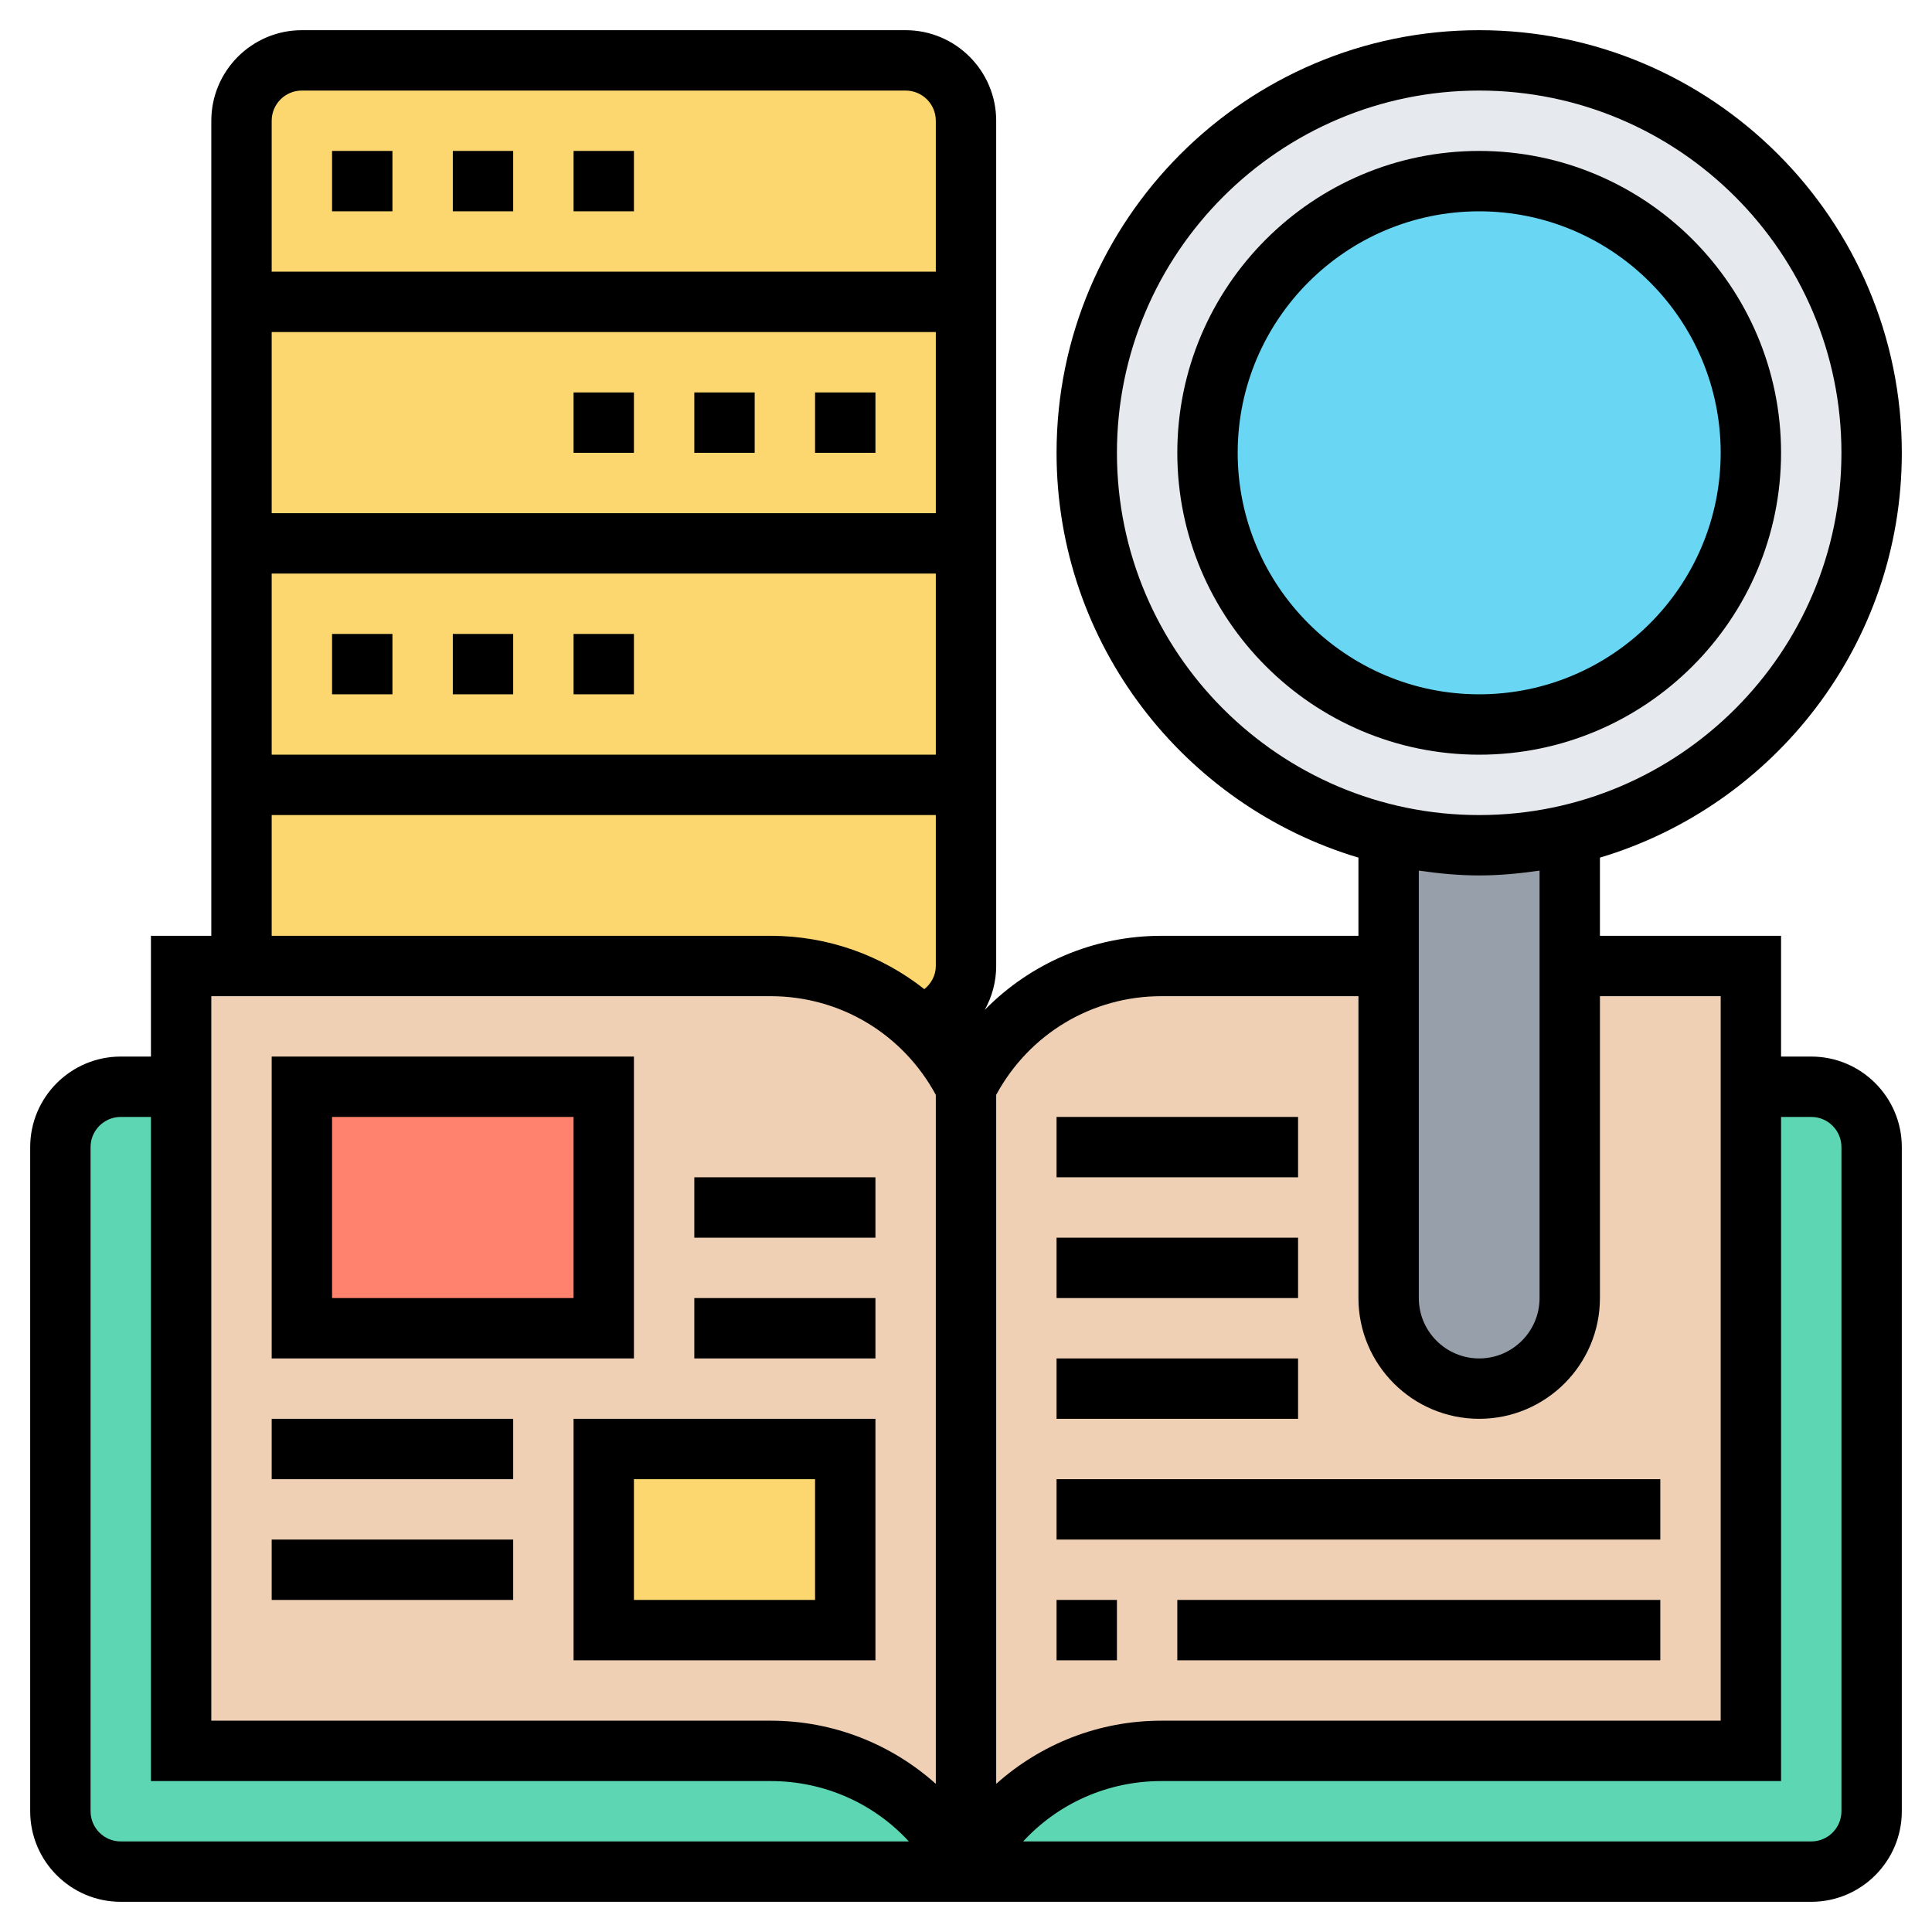
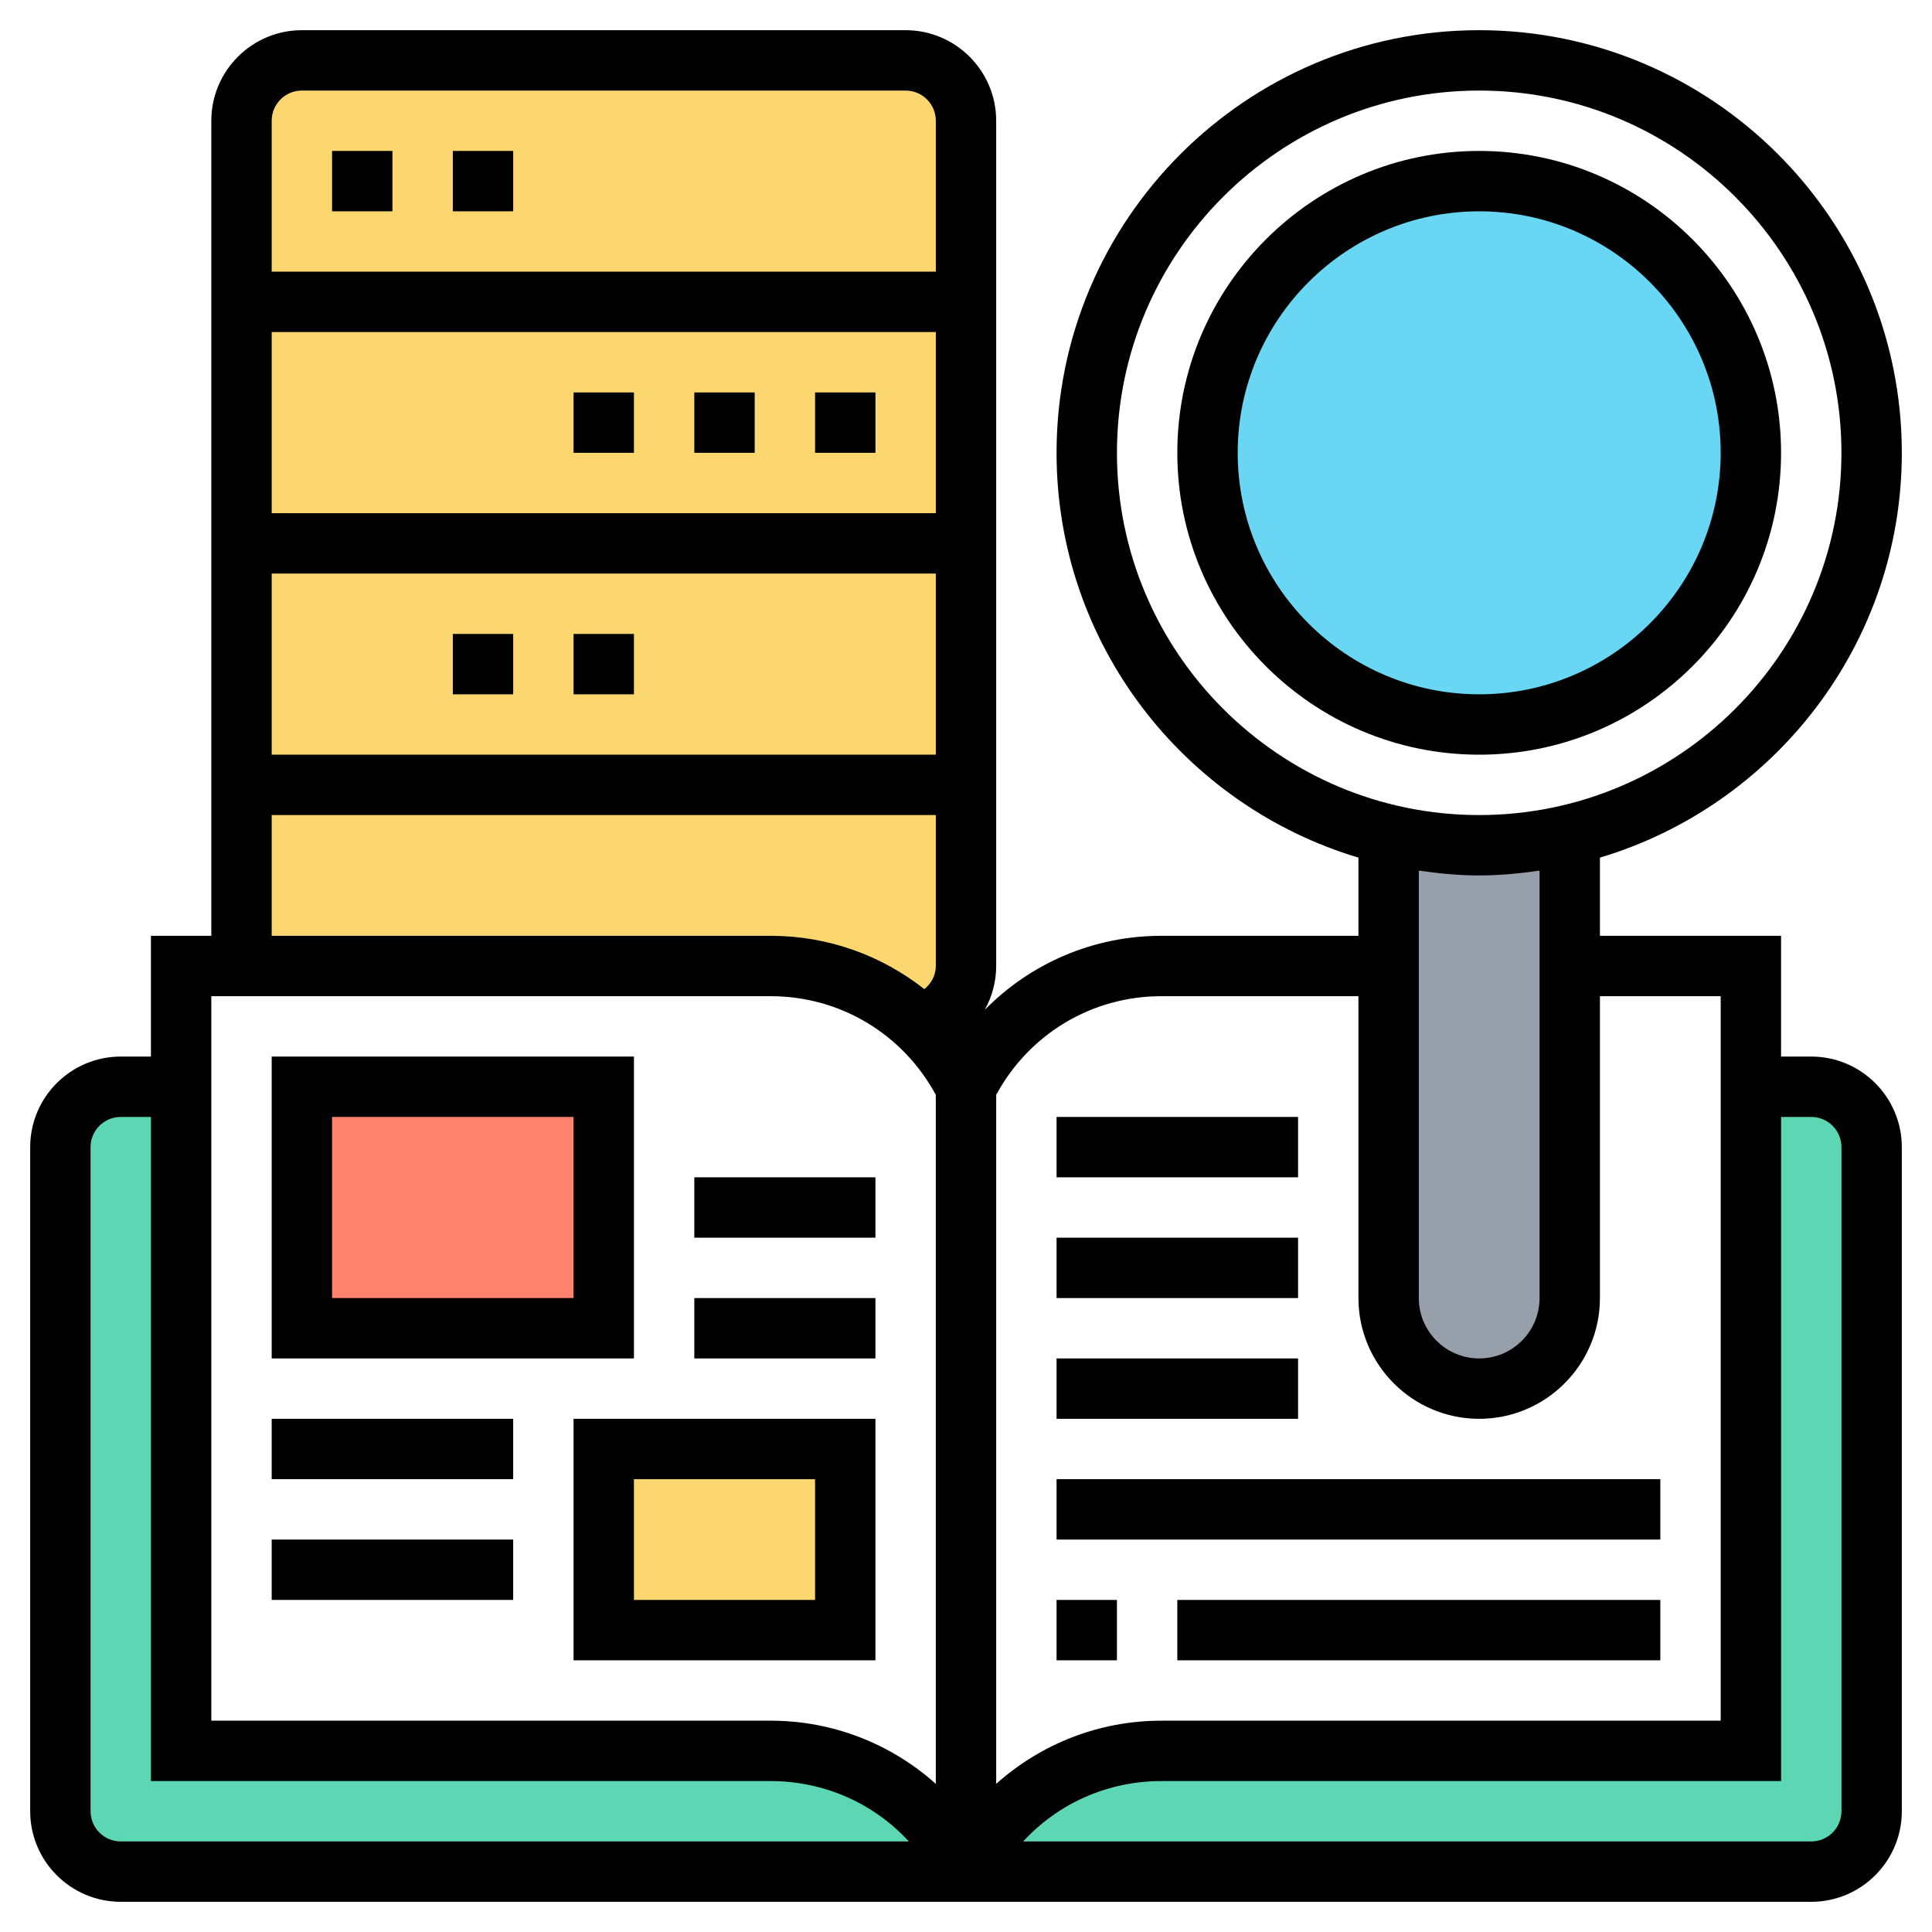
<svg xmlns="http://www.w3.org/2000/svg" id="Layer_5" enable-background="new 0 0 64 64" height="512" viewBox="0 0 64 64" width="512">
  <g>
    <g>
      <g>
        <path d="m30 2h-20c-1.1 0-2 .9-2 2v28h17.53c1.86 0 3.61.71 4.92 1.94.89-.2 1.55-.99 1.55-1.94v-28c0-1.1-.9-2-2-2z" fill="#fcd770" />
      </g>
      <g>
        <path d="m32 62h-28c-1.1 0-2-.9-2-2v-22c0-1.1.9-2 2-2h2v22h19.53c2.74 0 5.24 1.55 6.47 4z" fill="#5cd6b3" />
      </g>
      <g>
        <path d="m62 38v22c0 1.1-.9 2-2 2h-28c1.23-2.45 3.73-4 6.47-4h19.53v-22h2c1.1 0 2 .9 2 2z" fill="#5cd6b3" />
      </g>
      <g>
-         <path d="m52 27.65c-.96.23-1.97.35-3 .35s-2.04-.12-3-.35c-5.73-1.35-10-6.5-10-12.65 0-7.18 5.82-13 13-13s13 5.82 13 13c0 6.15-4.27 11.3-10 12.65z" fill="#e6e9ed" />
-       </g>
+         </g>
      <g>
        <circle cx="49" cy="15" fill="#69d6f4" r="9" />
      </g>
      <g>
-         <path d="m38.47 32c-2.74 0-5.24 1.55-6.47 4-.4-.78-.92-1.48-1.55-2.06-1.31-1.23-3.06-1.94-4.92-1.94h-17.53-2v4 22h19.53c2.74 0 5.24 1.55 6.47 4 1.23-2.45 3.73-4 6.47-4h19.53v-22-4z" fill="#f0d0b4" />
-       </g>
+         </g>
      <g>
        <path d="m52 32v11c0 .83-.34 1.58-.88 2.12s-1.29.88-2.12.88c-1.66 0-3-1.34-3-3v-11-4.35c.96.23 1.97.35 3 .35s2.04-.12 3-.35z" fill="#969faa" />
      </g>
      <g>
        <path d="m20 48h8v6h-8z" fill="#fcd770" />
      </g>
      <g>
        <path d="m10 36h10v8h-10z" fill="#ff826e" />
      </g>
    </g>
    <g>
      <path d="m60 35h-1v-4h-6v-2.59c5.775-1.726 10-7.081 10-13.41 0-7.72-6.28-14-14-14s-14 6.28-14 14c0 6.329 4.225 11.684 10 13.41v2.59h-6.528c-2.252 0-4.331.909-5.851 2.453.24-.433.379-.928.379-1.453v-28c0-1.654-1.346-3-3-3h-20c-1.654 0-3 1.346-3 3v27h-2v4h-1c-1.654 0-3 1.346-3 3v22c0 1.654 1.346 3 3 3h56c1.654 0 3-1.346 3-3v-22c0-1.654-1.346-3-3-3zm-23-20c0-6.617 5.383-12 12-12s12 5.383 12 12-5.383 12-12 12-12-5.383-12-12zm12 14c.681 0 1.345-.065 2-.16v14.16c0 1.103-.897 2-2 2s-2-.897-2-2v-14.16c.655.095 1.319.16 2 .16zm-10.528 4h6.528v10c0 2.206 1.794 4 4 4s4-1.794 4-4v-10h4v24h-18.528c-2.07 0-3.993.771-5.472 2.093v-22.825c1.093-2.016 3.165-3.268 5.472-3.268zm-7.472-16h-22v-6h22zm0 2v6h-22v-6zm-21-16h20c.552 0 1 .448 1 1v5h-22v-5c0-.552.448-1 1-1zm-1 24h22v5c0 .311-.152.582-.38.767-1.422-1.122-3.196-1.767-5.092-1.767h-16.528zm-2 6h18.528c2.307 0 4.379 1.252 5.472 3.268v22.824c-1.479-1.321-3.401-2.092-5.472-2.092h-18.528zm-4 27v-22c0-.552.448-1 1-1h1v22h20.528c1.777 0 3.419.739 4.579 2h-26.107c-.552 0-1-.448-1-1zm58 0c0 .552-.448 1-1 1h-26.107c1.16-1.261 2.802-2 4.579-2h20.528v-22h1c.552 0 1 .448 1 1z" />
      <path d="m59 15c0-5.514-4.486-10-10-10s-10 4.486-10 10 4.486 10 10 10 10-4.486 10-10zm-18 0c0-4.411 3.589-8 8-8s8 3.589 8 8-3.589 8-8 8-8-3.589-8-8z" />
-       <path d="m19 5h2v2h-2z" />
      <path d="m11 5h2v2h-2z" />
      <path d="m15 5h2v2h-2z" />
      <path d="m15 21h2v2h-2z" />
      <path d="m19 21h2v2h-2z" />
-       <path d="m11 21h2v2h-2z" />
      <path d="m27 13h2v2h-2z" />
      <path d="m23 13h2v2h-2z" />
      <path d="m19 13h2v2h-2z" />
      <path d="m21 35h-12v10h12zm-2 8h-8v-6h8z" />
      <path d="m29 47h-10v8h10zm-2 6h-6v-4h6z" />
      <path d="m9 47h8v2h-8z" />
      <path d="m9 51h8v2h-8z" />
      <path d="m23 43h6v2h-6z" />
      <path d="m23 39h6v2h-6z" />
      <path d="m35 37h8v2h-8z" />
      <path d="m35 41h8v2h-8z" />
      <path d="m35 45h8v2h-8z" />
      <path d="m35 49h20v2h-20z" />
      <path d="m35 53h2v2h-2z" />
      <path d="m39 53h16v2h-16z" />
    </g>
  </g>
</svg>